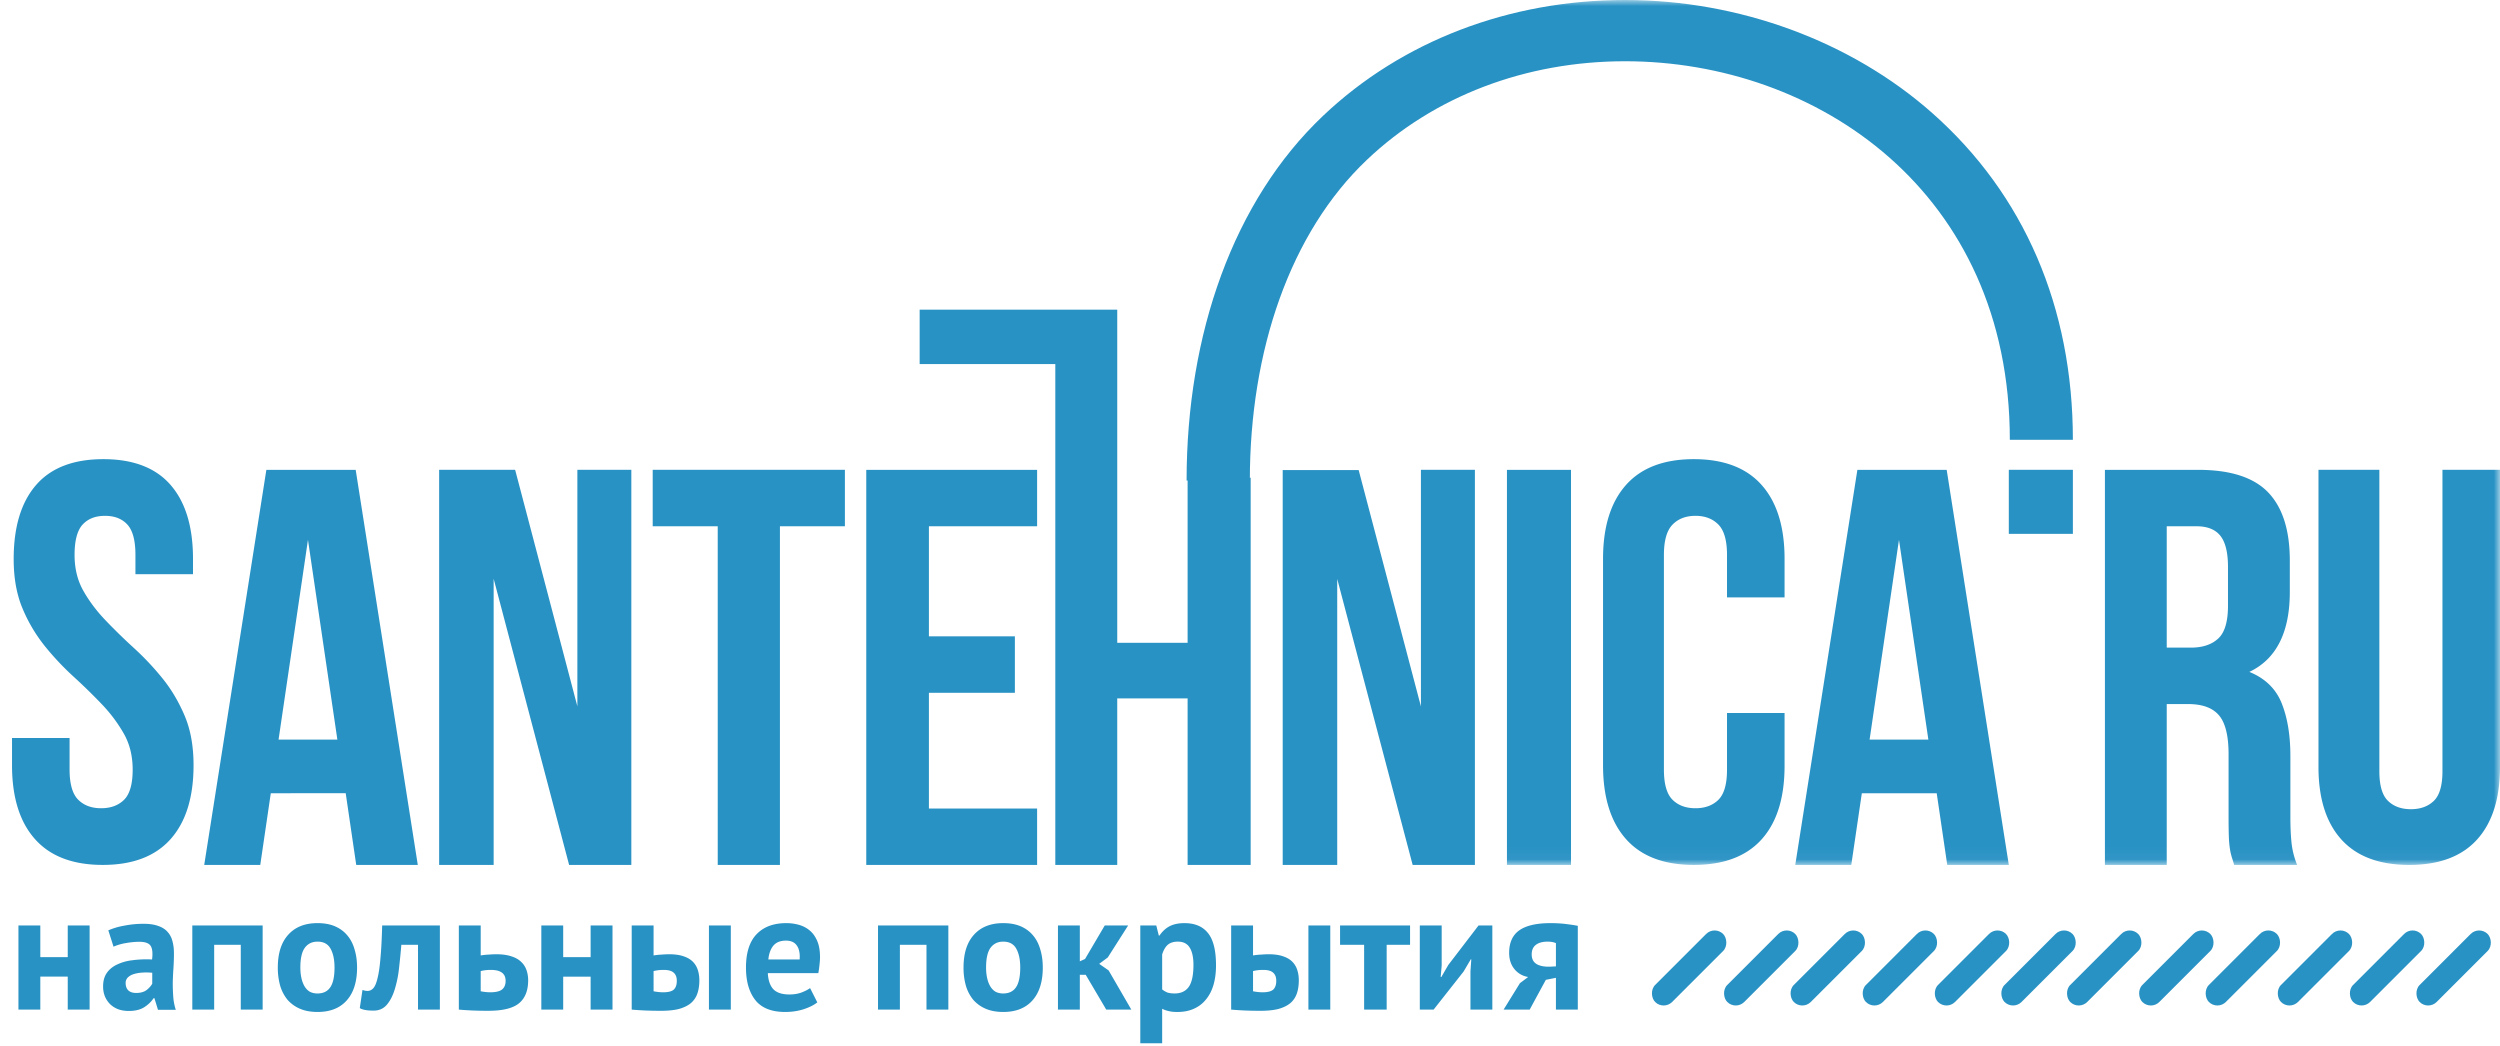
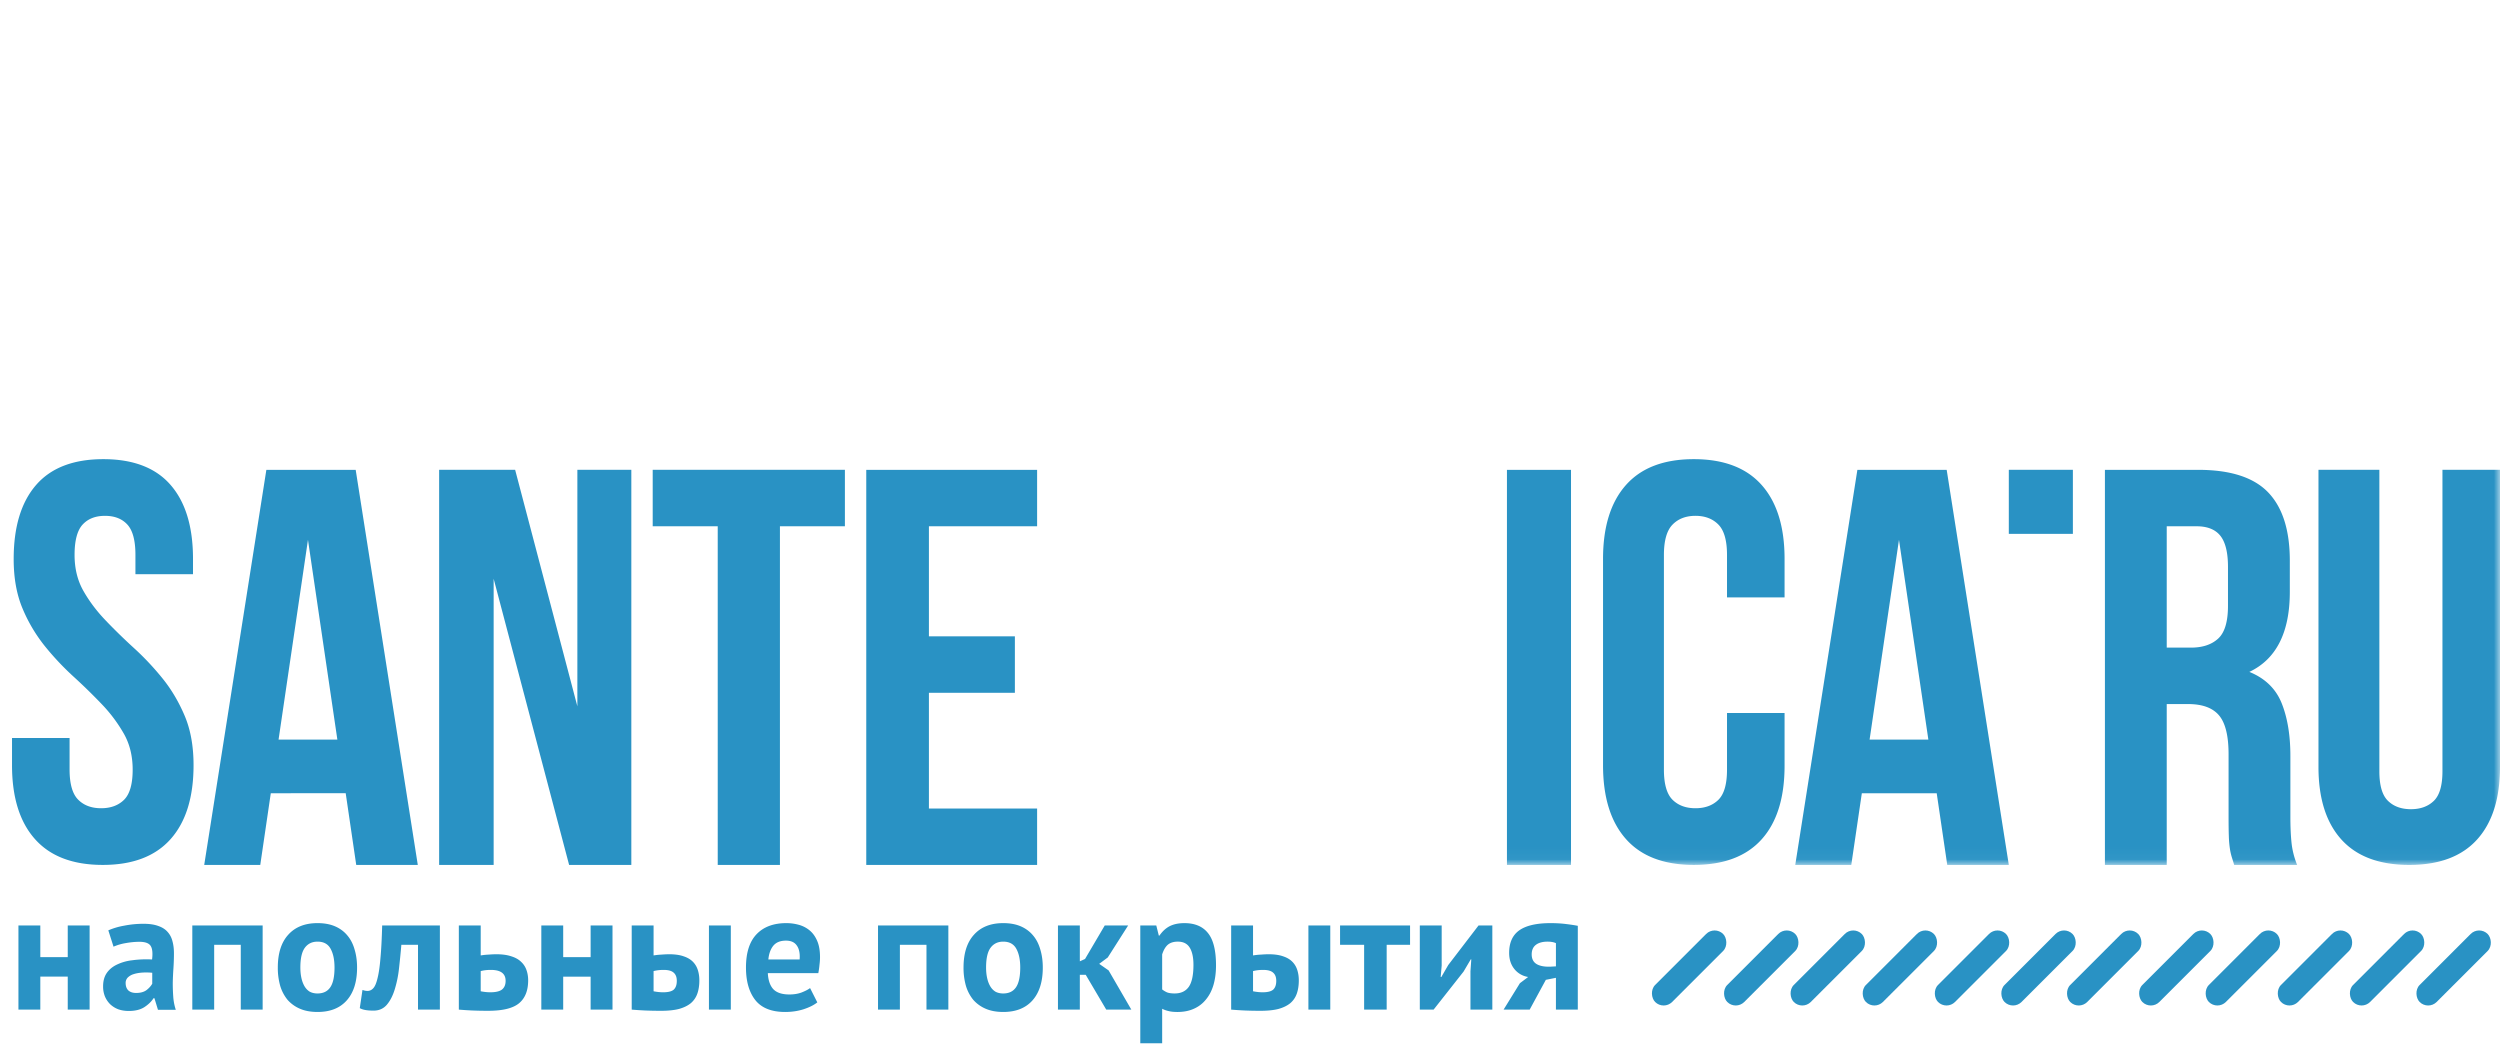
<svg xmlns="http://www.w3.org/2000/svg" width="208" height="87" viewBox="0 0 208 87" fill="none">
  <path fill-rule="evenodd" clip-rule="evenodd" d="M1.138 46.514c0-2.678.622-4.731 1.866-6.164 1.242-1.431 3.108-2.148 5.594-2.148s4.352.715 5.595 2.146c1.244 1.43 1.865 3.481 1.865 6.152v1.273h-4.79V46.17c0-1.195-.223-2.034-.667-2.521-.444-.487-1.066-.731-1.866-.731-.797 0-1.418.244-1.864.73-.445.488-.667 1.327-.667 2.522 0 1.133.245 2.13.736 2.994.491.864 1.105 1.681 1.843 2.45.735.77 1.527 1.543 2.37 2.312.844.77 1.635 1.611 2.372 2.523.736.911 1.35 1.949 1.842 3.11.492 1.165.736 2.534.736 4.103 0 2.673-.638 4.723-1.91 6.152-1.275 1.433-3.155 2.147-5.64 2.147-2.488 0-4.37-.714-5.642-2.147C1.637 68.384 1 66.335 1 63.662v-2.263h4.789v2.615c0 1.205.239 2.043.715 2.518.474.477 1.112.713 1.91.713.797 0 1.435-.236 1.912-.706.473-.474.712-1.309.712-2.504 0-1.134-.245-2.132-.736-2.997A12.427 12.427 0 0 0 8.46 58.58a47.804 47.804 0 0 0-2.373-2.314 23.003 23.003 0 0 1-2.37-2.526 13.002 13.002 0 0 1-1.843-3.117c-.49-1.165-.736-2.535-.736-4.11ZM23.176 61.537h4.893l-2.446-16.624-2.447 16.624ZM34.76 71.961h-5.122l-.876-5.964H22.53l-.876 5.964h-4.663l5.17-32.87h7.432l5.167 32.87ZM41.072 48.152v23.81h-4.536V39.09h6.324l5.177 19.676V39.09h4.49v32.871H47.35l-6.278-23.809ZM54.305 39.09h15.991v4.696H64.89v28.175h-5.175V43.786h-5.41V39.09ZM77.286 52.943h7.152v4.697h-7.152v9.627h9.002v4.694H72.073v-32.87h14.215v4.696h-9.002v9.156Z" fill="#2992C4" />
-   <path fill-rule="evenodd" clip-rule="evenodd" d="M92.954 71.961h-5.152v-41.67H76.515v-4.527h16.44v27.719h5.854V39.747h5.247V71.96h-5.247V58.104h-5.855V71.96ZM111.257 48.168v23.793h-4.536V39.112h6.321l5.179 19.663V39.09h4.491v32.871h-5.179l-6.276-23.793Z" fill="#2992C4" />
  <mask id="a" style="mask-type:luminance" maskUnits="userSpaceOnUse" x="1" y="0" width="207" height="72">
    <path fill-rule="evenodd" clip-rule="evenodd" d="M1 71.961h207V0H1v71.961Z" fill="#fff" />
  </mask>
  <g mask="url(#a)" fill-rule="evenodd" clip-rule="evenodd" fill="#2992C4">
    <path d="M125.378 71.961h5.33v-32.87h-5.33v32.87ZM148.476 59.325v4.386c0 2.667-.637 4.71-1.91 6.125-1.274 1.417-3.155 2.125-5.64 2.125-2.488 0-4.368-.714-5.641-2.147-1.274-1.43-1.912-3.479-1.912-6.152V46.5c0-2.67.638-4.722 1.912-6.152 1.273-1.43 3.153-2.146 5.641-2.146 2.485 0 4.366.715 5.64 2.146 1.273 1.43 1.91 3.481 1.91 6.152v3.206h-4.789V46.17c0-1.195-.237-2.034-.712-2.521-.477-.487-1.115-.732-1.911-.732-.8 0-1.435.245-1.911.733-.476.489-.715 1.33-.715 2.526v17.858c0 1.196.239 2.03.715 2.504.476.471 1.111.707 1.911.707.796 0 1.434-.236 1.911-.706.475-.474.712-1.303.712-2.5v-4.715h4.789ZM155.55 61.537h4.89l-2.445-16.624-2.445 16.624Zm11.583 10.424h-5.122l-.877-5.964h-6.23l-.878 5.964h-4.661l5.169-32.87h7.43l5.169 32.87ZM167.133 44.42h5.331v-5.33h-5.331v5.33ZM180.272 43.786v10.097h2.01c.967 0 1.723-.251 2.269-.752.545-.5.817-1.41.817-2.724v-3.24c0-1.19-.209-2.05-.63-2.584-.421-.532-1.083-.797-1.988-.797h-2.478Zm5.612 28.175a22.752 22.752 0 0 0-.188-.61 4.716 4.716 0 0 1-.163-.706 8.688 8.688 0 0 1-.094-1.077c-.016-.44-.022-.988-.022-1.645v-5.166c0-1.532-.265-2.614-.796-3.239-.53-.627-1.387-.94-2.572-.94h-1.777v13.383h-5.143v-32.87h7.762c2.68 0 4.621.626 5.822 1.878 1.199 1.252 1.8 3.145 1.8 5.68v2.585c0 3.38-1.122 5.604-3.367 6.668 1.31.533 2.205 1.401 2.689 2.606.483 1.205.725 2.668.725 4.391v5.072c0 .813.031 1.525.094 2.135.062.61.217 1.23.466 1.855h-5.236ZM197.963 39.09v25.076c0 1.179.237 1.997.714 2.462.476.465 1.112.697 1.91.697.799 0 1.435-.232 1.912-.697.476-.465.713-1.283.713-2.462V39.09H208v24.712c0 2.628-.637 4.644-1.91 6.05-1.274 1.407-3.154 2.11-5.64 2.11-2.487 0-4.368-.703-5.642-2.11-1.273-1.406-1.911-3.422-1.911-6.05V39.09h5.066Z" />
-     <path d="M98.725 39.978c0-12.22 3.918-23.289 11.345-30.335C116.623 3.424 125.551 0 135.209 0c9.481 0 18.795 3.426 25.549 9.4 7.658 6.771 11.706 16.175 11.706 27.194h-5.246c0-20.68-16.104-31.498-32.009-31.498-8.282 0-15.907 2.912-21.476 8.196-6.391 6.063-9.746 15.873-9.746 26.686h-5.262Z" />
  </g>
  <path d="M5.636 81.256H3.354V84h-1.82v-7h1.82v2.632h2.282V77h1.82v7h-1.82v-2.744Zm3.376-3.85a5.76 5.76 0 0 1 1.33-.392 8.191 8.191 0 0 1 1.61-.154c.485 0 .891.06 1.218.182.326.112.583.275.77.49.196.215.331.471.406.77.084.299.126.635.126 1.008 0 .41-.014.826-.042 1.246-.028.41-.047.817-.056 1.218 0 .401.014.793.042 1.176.028.373.098.728.21 1.064h-1.484l-.294-.966h-.07c-.187.29-.448.541-.784.756-.327.205-.752.308-1.274.308-.327 0-.62-.047-.882-.14a2.054 2.054 0 0 1-.672-.42 2.01 2.01 0 0 1-.434-.644 2.207 2.207 0 0 1-.154-.84c0-.43.093-.789.28-1.078.196-.299.471-.537.826-.714a3.937 3.937 0 0 1 1.288-.378 8.785 8.785 0 0 1 1.68-.07c.065-.523.028-.896-.112-1.12-.14-.233-.453-.35-.938-.35-.364 0-.752.037-1.162.112a4.227 4.227 0 0 0-.994.294l-.434-1.358Zm2.31 5.208c.364 0 .653-.08.868-.238.215-.168.373-.345.476-.532v-.91a5.08 5.08 0 0 0-.84-.014c-.261.019-.495.06-.7.126a1.188 1.188 0 0 0-.49.28.626.626 0 0 0-.182.462c0 .261.074.467.224.616.158.14.373.21.644.21Zm8.71-4.004h-2.213V84H16v-7h5.852v7h-1.82v-5.39Zm3.082 1.89c0-1.185.29-2.095.868-2.73.579-.644 1.391-.966 2.436-.966.56 0 1.046.089 1.456.266.411.177.752.43 1.022.756.271.317.472.705.602 1.162.14.457.21.961.21 1.512 0 1.185-.289 2.1-.868 2.744-.569.635-1.376.952-2.422.952-.56 0-1.045-.089-1.456-.266a2.886 2.886 0 0 1-1.036-.742 3.362 3.362 0 0 1-.616-1.176 5.494 5.494 0 0 1-.196-1.512Zm1.876 0c0 .308.028.593.084.854.056.261.14.49.252.686.112.196.257.35.434.462.187.103.406.154.658.154.476 0 .831-.173 1.064-.518.234-.345.35-.891.35-1.638 0-.644-.107-1.162-.322-1.554-.214-.401-.578-.602-1.092-.602-.448 0-.798.168-1.05.504-.252.336-.378.887-.378 1.652Zm9.788-1.89h-1.386c-.056.663-.122 1.32-.196 1.974a9.186 9.186 0 0 1-.364 1.764c-.159.513-.378.933-.658 1.26-.28.317-.644.476-1.092.476-.541 0-.924-.07-1.148-.21l.224-1.512c.15.056.29.084.42.084.187 0 .35-.08.49-.238.14-.159.256-.443.35-.854.102-.41.182-.966.238-1.666.065-.71.112-1.605.14-2.688h4.802v7h-1.82v-5.39Zm5.217 3.864c.28.056.546.084.798.084.448 0 .77-.075.966-.224.205-.159.308-.401.308-.728 0-.607-.41-.91-1.232-.91-.308 0-.588.033-.84.098v1.68Zm0-2.982c.224-.037.448-.06.672-.07.233-.019.443-.028.63-.028.485 0 .896.056 1.232.168.336.103.607.252.812.448.215.196.369.43.462.7.093.261.14.546.14.854 0 .85-.252 1.484-.756 1.904-.504.42-1.358.63-2.562.63-.532 0-.994-.01-1.386-.028a29.196 29.196 0 0 1-1.064-.07v-7h1.82v2.492Zm9.145 1.764h-2.282V84h-1.82v-7h1.82v2.632h2.282V77h1.82v7h-1.82v-2.744Zm5.238 1.218c.28.056.546.084.798.084.42 0 .714-.075.882-.224.168-.159.252-.401.252-.728 0-.299-.084-.523-.252-.672-.168-.159-.448-.238-.84-.238-.308 0-.588.033-.84.098v1.68Zm0-2.982c.224-.037.448-.06.672-.07.233-.019.443-.028.63-.028.476 0 .872.056 1.19.168.317.103.574.252.77.448.196.196.336.43.42.7.084.261.126.546.126.854 0 .42-.056.789-.168 1.106a1.829 1.829 0 0 1-.546.798c-.252.205-.579.364-.98.476-.402.103-.896.154-1.484.154-.532 0-.994-.01-1.386-.028a29.196 29.196 0 0 1-1.064-.07v-7h1.82v2.492ZM58.984 77h1.82v7h-1.82v-7ZM68 83.398c-.28.224-.662.415-1.148.574-.475.15-.984.224-1.525.224-1.13 0-1.956-.327-2.479-.98-.522-.663-.783-1.568-.783-2.716 0-1.232.293-2.156.881-2.772.588-.616 1.415-.924 2.478-.924.355 0 .7.047 1.037.14.335.093.634.247.895.462.262.215.472.504.63.868.16.364.239.817.239 1.358 0 .196-.014.406-.043.63a6.626 6.626 0 0 1-.098.7h-4.2c.029.588.178 1.031.449 1.33.28.299.727.448 1.343.448.383 0 .724-.056 1.022-.168.308-.121.542-.243.7-.364l.602 1.19Zm-2.604-5.138c-.476 0-.83.145-1.064.434-.224.28-.359.658-.405 1.134h2.603c.038-.504-.041-.891-.238-1.162-.186-.27-.485-.406-.896-.406Zm11.687.35h-2.212V84h-1.82v-7h5.852v7h-1.82v-5.39Zm3.083 1.89c0-1.185.29-2.095.868-2.73.579-.644 1.39-.966 2.436-.966.56 0 1.045.089 1.456.266.41.177.751.43 1.022.756.27.317.471.705.602 1.162.14.457.21.961.21 1.512 0 1.185-.29 2.1-.868 2.744-.57.635-1.377.952-2.422.952-.56 0-1.045-.089-1.456-.266a2.885 2.885 0 0 1-1.036-.742 3.36 3.36 0 0 1-.616-1.176 5.49 5.49 0 0 1-.196-1.512Zm1.876 0c0 .308.028.593.084.854.056.261.14.49.252.686.112.196.257.35.434.462.187.103.406.154.658.154.476 0 .83-.173 1.064-.518.233-.345.35-.891.35-1.638 0-.644-.107-1.162-.322-1.554-.215-.401-.579-.602-1.092-.602-.448 0-.798.168-1.05.504-.252.336-.378.887-.378 1.652Zm8.29.602h-.49V84h-1.82v-7h1.82v2.982l.434-.196L91.915 77h1.946l-1.694 2.66-.714.532.784.546L94.127 84H92.04l-1.708-2.898ZM94.873 77h1.33l.21.84h.055c.243-.355.528-.616.854-.784.336-.168.742-.252 1.218-.252.878 0 1.536.28 1.974.84.439.55.658 1.442.658 2.674 0 .597-.07 1.139-.21 1.624-.14.476-.35.882-.63 1.218-.27.336-.606.593-1.008.77-.392.177-.844.266-1.358.266-.29 0-.527-.023-.714-.07a2.23 2.23 0 0 1-.56-.196v2.87h-1.82V77Zm3.121 1.344c-.354 0-.634.089-.84.266-.196.177-.35.443-.462.798v2.912c.13.103.27.187.42.252.159.056.364.084.616.084.523 0 .915-.182 1.176-.546.262-.373.392-.985.392-1.834 0-.616-.102-1.092-.308-1.428-.205-.336-.536-.504-.994-.504Zm6.259 4.13c.28.056.546.084.798.084.42 0 .714-.075.882-.224.168-.159.252-.401.252-.728 0-.299-.084-.523-.252-.672-.168-.159-.448-.238-.84-.238-.308 0-.588.033-.84.098v1.68Zm0-2.982c.224-.037.448-.06.672-.07.233-.019.443-.028.63-.028.476 0 .872.056 1.19.168.317.103.574.252.77.448.196.196.336.43.42.7.084.261.126.546.126.854 0 .42-.056.789-.168 1.106a1.829 1.829 0 0 1-.546.798c-.252.205-.579.364-.98.476-.402.103-.896.154-1.484.154-.532 0-.994-.01-1.386-.028a29.062 29.062 0 0 1-1.064-.07v-7h1.82v2.492ZM108.859 77h1.82v7h-1.82v-7Zm8.458 1.61h-1.946V84h-1.876v-5.39h-2.002V77h5.824v1.61Zm5.025 2.198.07-.994h-.042l-.602 1.022L119.276 84h-1.148v-7h1.82v3.332l-.084.952h.056l.574-.994 2.52-3.29h1.148v7h-1.82v-3.192Zm7.111.546-.84.168L127.269 84h-2.17l1.358-2.198.686-.518a1.824 1.824 0 0 1-1.134-.644c-.299-.364-.448-.817-.448-1.358 0-.85.28-1.475.84-1.876.569-.401 1.437-.602 2.604-.602.448 0 .863.023 1.246.07.392.047.733.098 1.022.154V84h-1.82v-2.646Zm0-.952V78.47a1.285 1.285 0 0 0-.336-.098 2.295 2.295 0 0 0-.35-.028c-.42 0-.747.089-.98.266-.233.177-.35.443-.35.798 0 .355.126.616.378.784.261.168.639.247 1.134.238l.504-.028Z" fill="#2992C4" />
  <rect width="8" height="2" rx="1" transform="scale(-1 1) rotate(45 -196.08 -210.483)" fill="#2992C4" />
  <rect width="8" height="2" rx="1" transform="scale(-1 1) rotate(45 -178.811 -168.794)" fill="#2992C4" />
  <rect width="8" height="2" rx="1" transform="scale(-1 1) rotate(45 -187.311 -189.315)" fill="#2992C4" />
  <rect width="8" height="2" rx="1" transform="scale(-1 1) rotate(45 -170.044 -147.627)" fill="#2992C4" />
  <rect width="8" height="2" rx="1" transform="scale(-1 1) rotate(45 -193.311 -203.8)" fill="#2992C4" />
  <rect width="8" height="2" rx="1" transform="scale(-1 1) rotate(45 -176.044 -162.113)" fill="#2992C4" />
  <rect width="8" height="2" rx="1" transform="scale(-1 1) rotate(45 -184.544 -182.633)" fill="#2992C4" />
  <rect width="8" height="2" rx="1" transform="scale(-1 1) rotate(45 -167.276 -140.945)" fill="#2992C4" />
  <rect width="8" height="2" rx="1" transform="scale(-1 1) rotate(45 -190.311 -196.557)" fill="#2992C4" />
  <rect width="8" height="2" rx="1" transform="scale(-1 1) rotate(45 -173.044 -154.87)" fill="#2992C4" />
  <rect width="8" height="2" rx="1" transform="scale(-1 1) rotate(45 -181.544 -175.39)" fill="#2992C4" />
  <rect width="8" height="2" rx="1" transform="scale(-1 1) rotate(45 -164.276 -133.702)" fill="#2992C4" />
</svg>